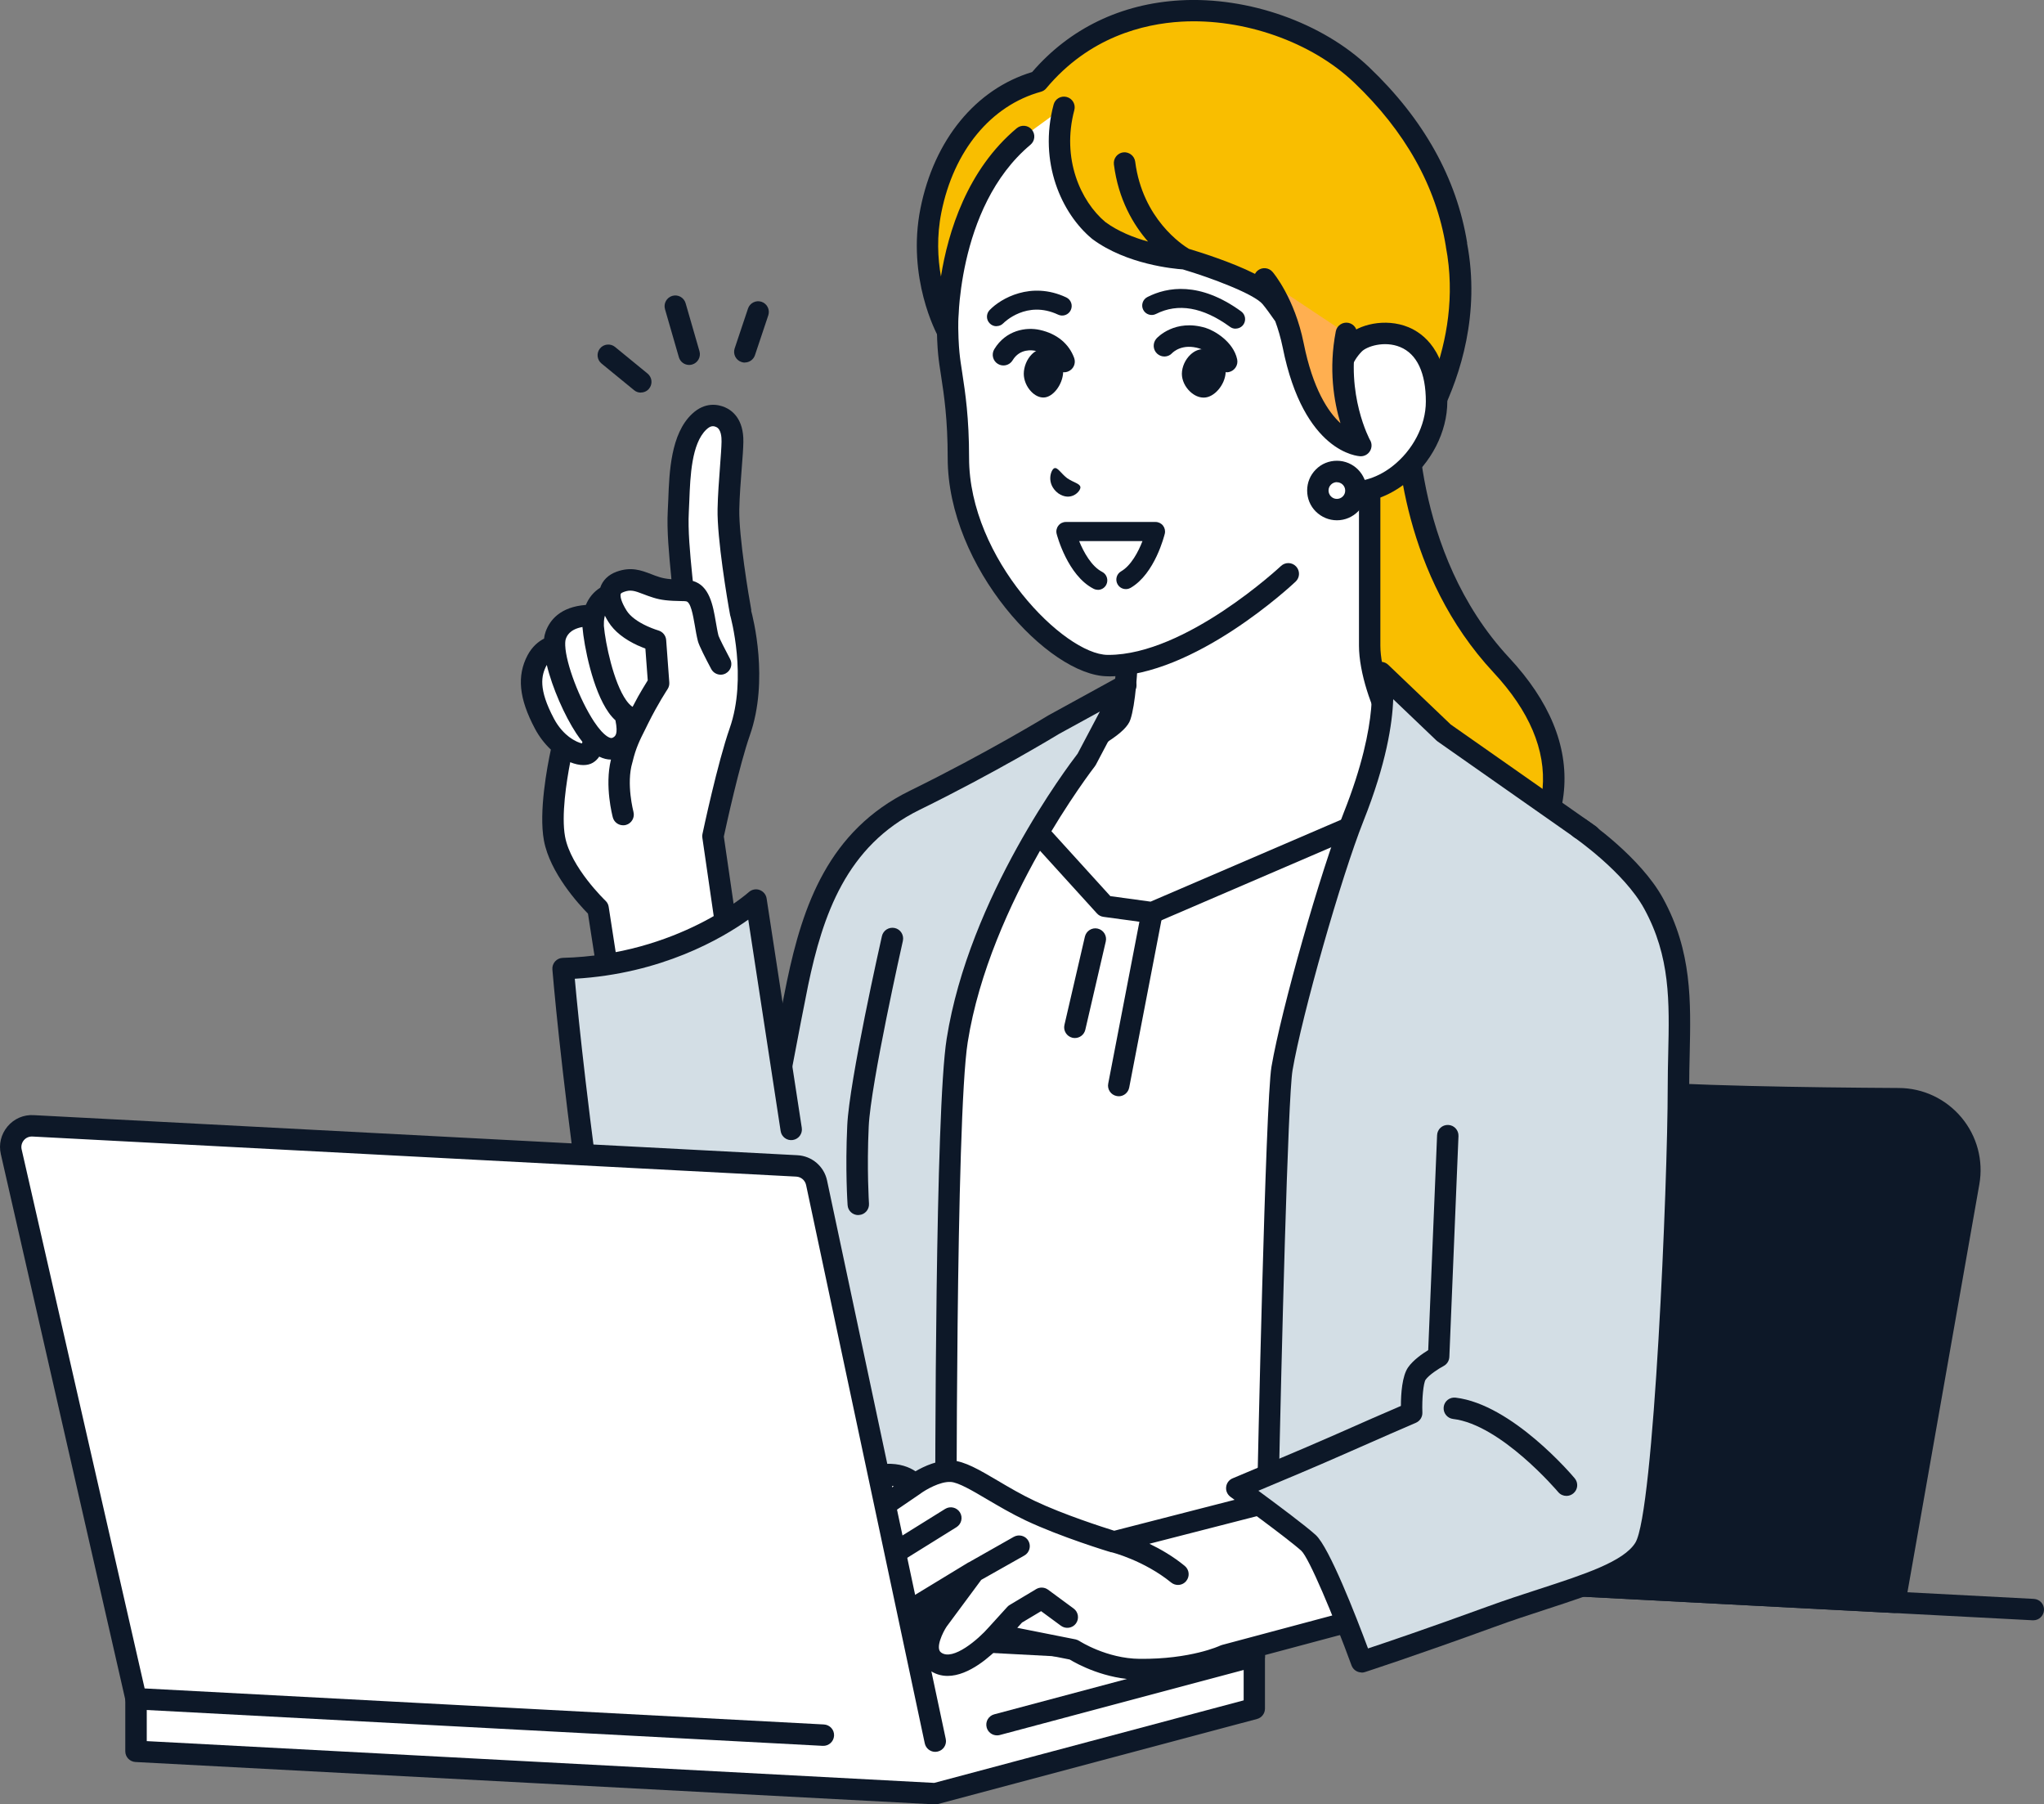
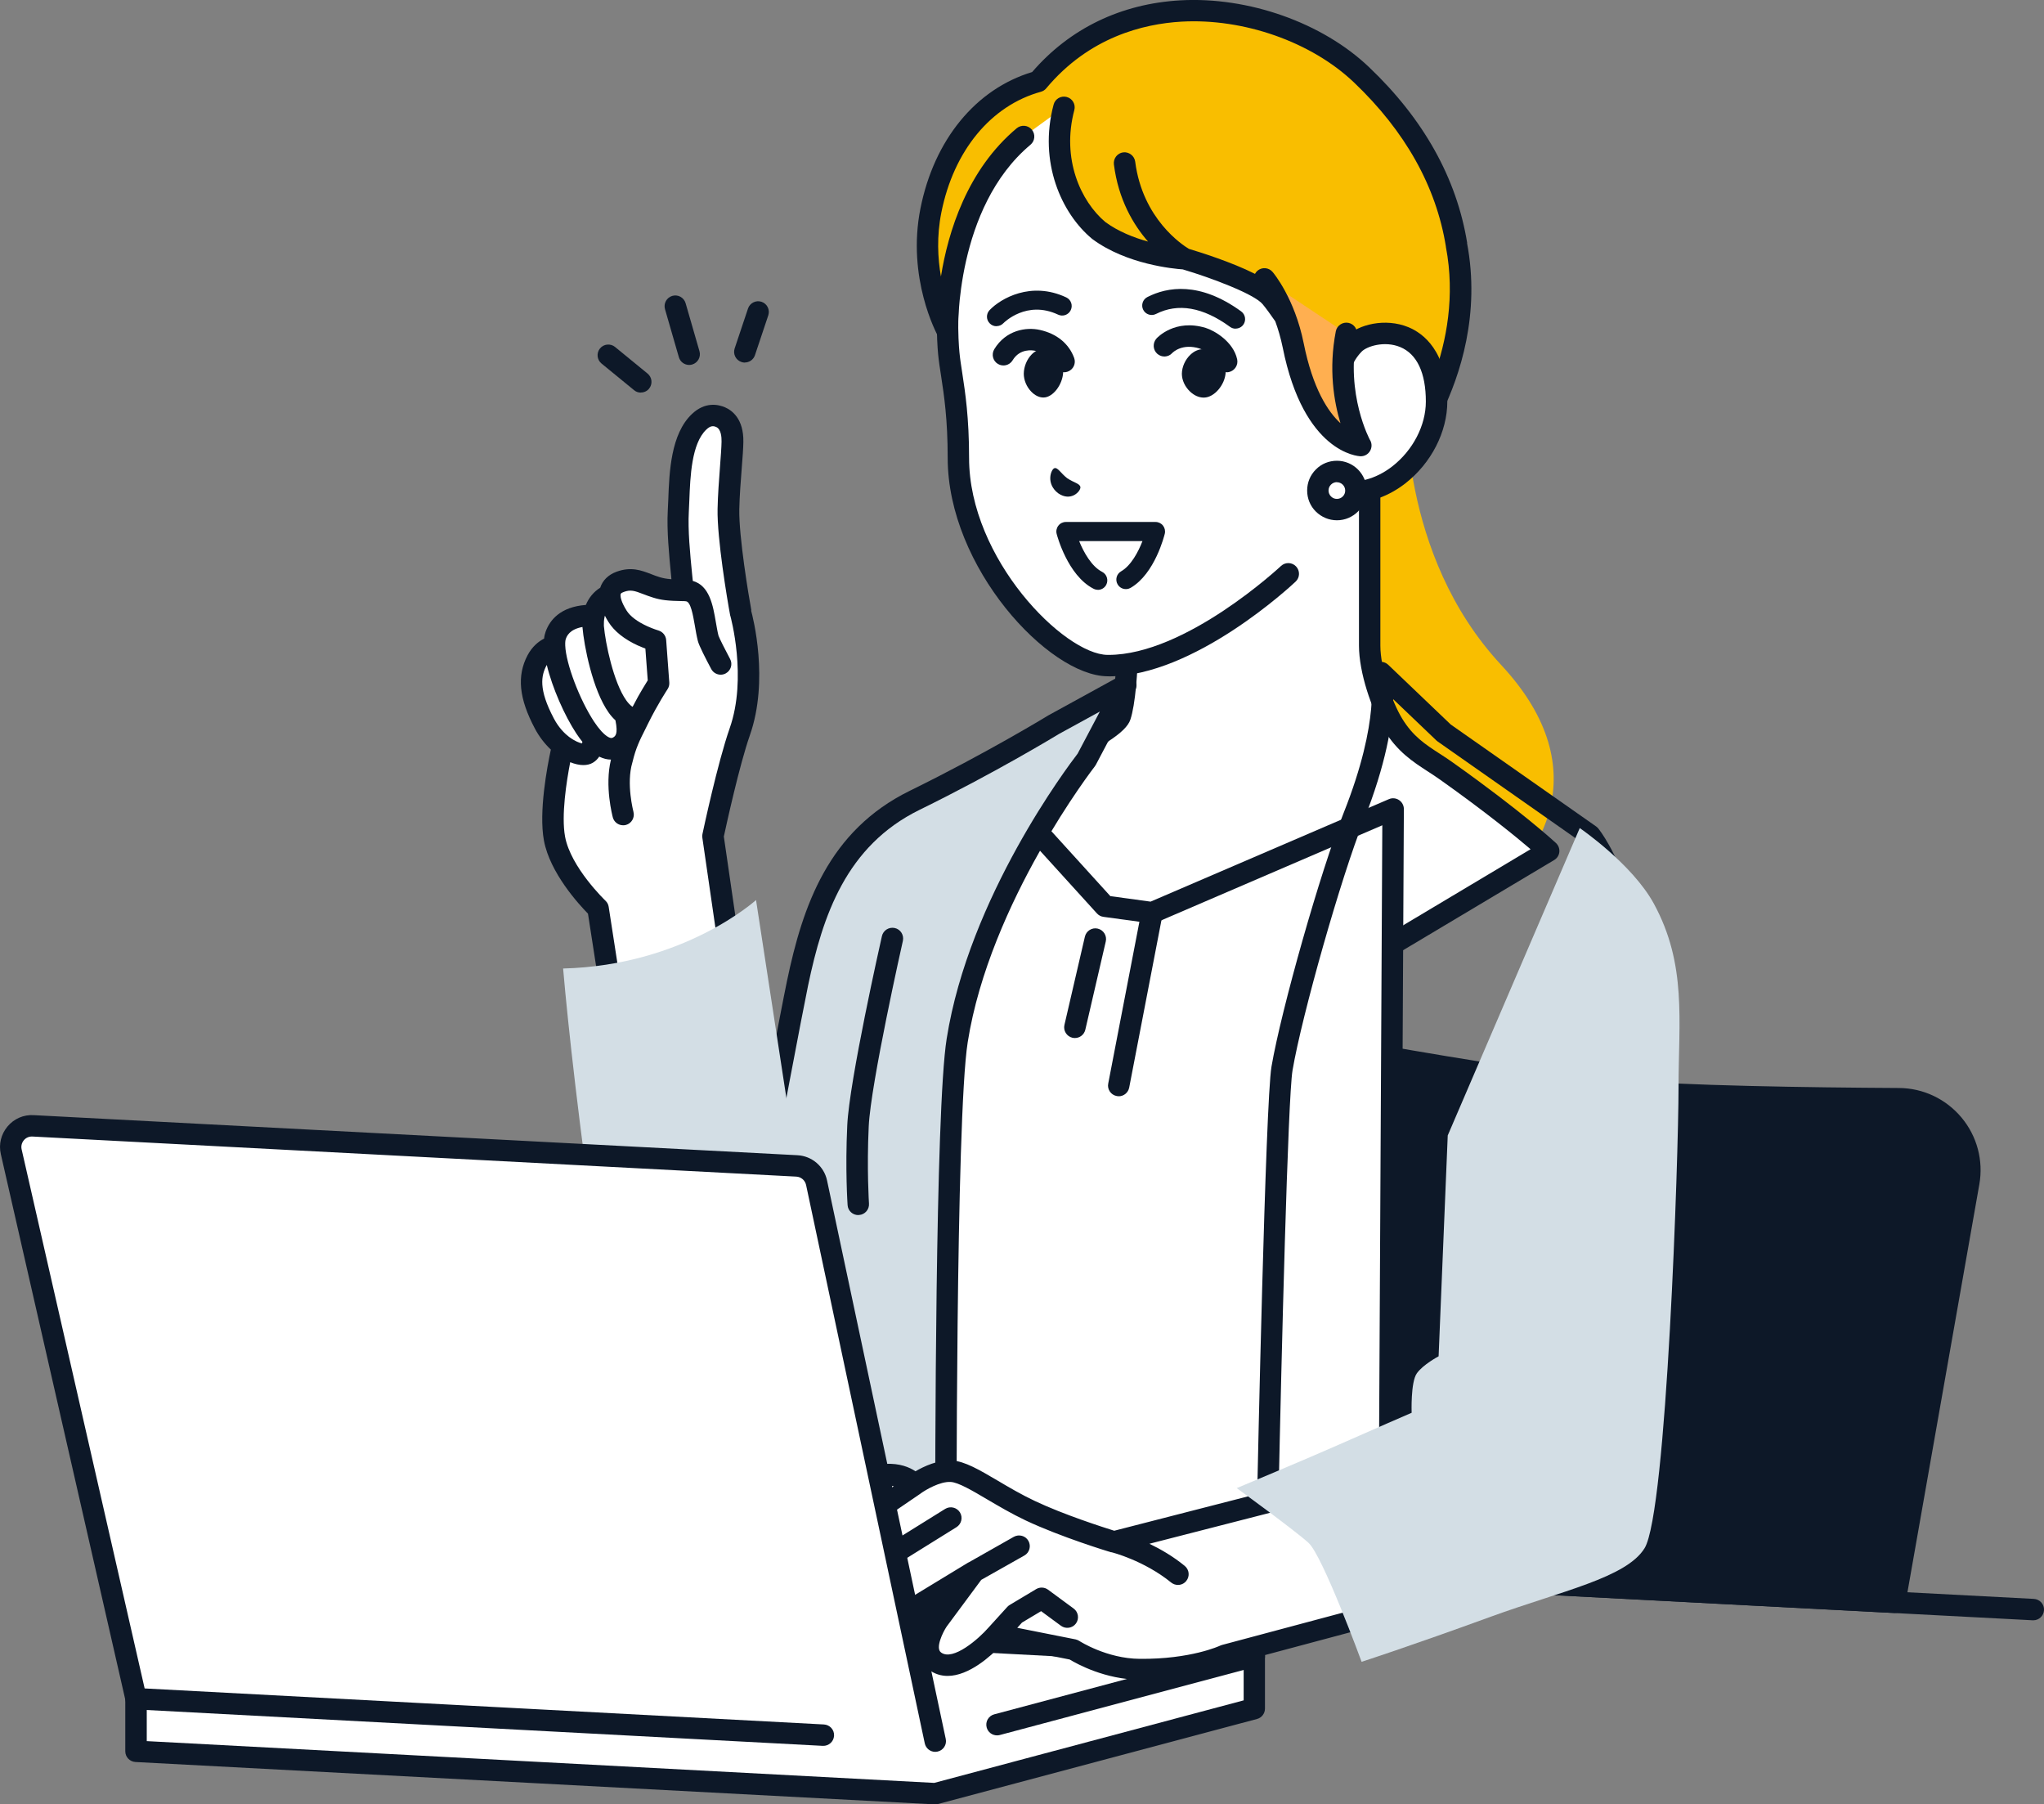
<svg xmlns="http://www.w3.org/2000/svg" id="_レイヤー_2" viewBox="0 0 241.78 213.39">
  <rect x="0" y="0" width="241.78" height="213.39" fill="#808080" stroke="none" />
  <defs>
    <style>.cls-1{fill:#d3dee5;}.cls-1,.cls-2,.cls-3,.cls-4,.cls-5{stroke-width:0px;}.cls-2{fill:#0d1828;}.cls-3{fill:#f9be00;}.cls-4{fill:#fff;}.cls-5{fill:#ffaf50;}</style>
  </defs>
  <g id="txt">
    <g id="woman">
      <path class="cls-4" d="M86.18,60.22c.05-2.81.45-6.31.48-7.97.03-1.49-.47-2.51-1.4-2.91-1.27-.54-2.15.18-2.54.55-2.44,2.3-2.29,7.37-2.47,10.56-.15,2.77.27,6.15.57,9.39-1.67-.03-2.35-.11-3.16-.36-1.67-.51-2.61-1.28-4.29-.67-.84.3-1.21.84-1.24,1.54h0c-.93.39-1.64,1.16-1.88,2.44-2.59-.04-3.98.9-4.51,2.34-.12.33-.17.76-.15,1.27-.67.18-1.5.62-2.06,1.68-1.08,2.04-.85,4.27.86,7.5.62,1.16,1.4,2.02,2.18,2.61,0,0,0,0,0,0h0s-1.7,7.07-.98,10.99c.76,4.1,5.15,8.27,5.15,8.27l2.72,17.58,13.5-8.14-2.61-17.98s1.76-8.34,3.17-12.35c2.27-6.45.1-14.07.1-14.07-.25-1.34-1.53-8.8-1.46-12.27Z" />
      <path class="cls-2" d="M88.88,72.2c-.32-1.7-1.49-8.76-1.43-11.96.03-1.55.17-3.33.29-4.9.1-1.24.18-2.32.19-3.07.05-2.73-1.34-3.74-2.17-4.1-.79-.34-2.35-.69-3.91.79-2.5,2.36-2.68,6.84-2.8,10.11-.02.46-.04.9-.06,1.3-.13,2.39.15,5.19.41,7.9,0,.08.02.15.02.23-.64-.05-1-.13-1.38-.24-.37-.11-.7-.24-1.03-.37-1.16-.44-2.35-.9-4.07-.28-.99.36-1.66,1.03-1.94,1.89-.76.48-1.34,1.17-1.7,2.04-3.03.23-4.26,1.8-4.75,3.14-.09.25-.16.53-.19.84-.68.35-1.41.95-1.95,1.96-1.29,2.44-1.03,5.12.86,8.68.5.95,1.15,1.79,1.89,2.49-.43,1.99-1.45,7.36-.82,10.75.71,3.83,4.14,7.56,5.21,8.65l2.66,17.17c.1.63.64,1.07,1.25,1.07.06,0,.13,0,.2-.02.69-.11,1.17-.75,1.06-1.45l-2.72-17.58c-.04-.28-.18-.53-.38-.72-.04-.04-4.11-3.94-4.78-7.58-.46-2.5.17-6.54.61-8.8.55.22,1.08.34,1.55.34.43,0,.81-.09,1.13-.28.32-.19.57-.45.75-.72.51.25.97.35,1.39.35-.77,3.13.18,6.68.22,6.84.15.56.66.93,1.22.93.11,0,.22-.01.33-.04.67-.18,1.07-.88.89-1.55,0-.03-.88-3.31-.13-5.83,0-.02.01-.04.02-.07.39-1.64.84-2.55,1.54-3.93l.25-.51s.02-.04.03-.06c.61-1.23,1.19-2.25,1.57-2.89,0-.02.02-.03.03-.05.43-.72.72-1.16.72-1.16.16-.24.23-.52.21-.8l-.37-5.02c-.04-.53-.41-.98-.92-1.13,0,0-.58-.17-1.31-.5-1.17-.53-2.04-1.19-2.45-1.85-.66-1.06-.72-1.61-.72-1.81,0,0,0-.01,0-.02,0-.12,0-.24.4-.38.79-.29,1.25-.14,2.29.26.35.13.75.29,1.19.42.93.29,1.72.38,3.5.41h0c.11,0,.23,0,.36.02.56.04.83,1.61,1.05,2.86.1.61.21,1.24.36,1.84.13.53.93,2.09,1.58,3.31.23.43.67.67,1.12.67.2,0,.41-.05.59-.15.62-.33.85-1.1.52-1.71-.58-1.08-1.26-2.44-1.37-2.75-.13-.51-.22-1.09-.32-1.64-.33-1.93-.74-4.29-2.72-4.84-.02-.23-.04-.45-.07-.68-.26-2.61-.52-5.32-.4-7.51.02-.42.04-.87.06-1.34.11-2.83.26-6.71,2.01-8.37.49-.46.81-.46,1.17-.3.57.25.64,1.18.63,1.72-.01.68-.09,1.72-.18,2.93-.12,1.6-.26,3.42-.29,5.04-.07,3.48,1.15,10.77,1.48,12.53,0,.04.02.08.03.11.02.07,2.03,7.32-.08,13.3-1.42,4.05-3.15,12.17-3.22,12.51-.03.15-.04.3-.01.44l2.61,17.98c.1.69.75,1.17,1.44,1.07.69-.1,1.17-.74,1.07-1.44l-2.58-17.76c.29-1.34,1.84-8.44,3.08-11.98,2.29-6.52.36-13.97.14-14.77ZM66.93,75.56c.11-.31.42-1.13,1.97-1.41,0,.01,0,.02,0,.04.18,2.13,1.18,7.4,3.11,10.1.24.34.51.64.79.9.34,1.69-.03,1.89-.32,2.05-.39.21-1.08-.48-1.36-.78-.27-.3-.56-.68-.86-1.13-1.72-2.63-3.31-6.83-3.4-8.98h0c-.02-.49.04-.71.07-.78ZM67.34,87.17s0,0,0,0c0,0,0,0,0,0-.5-.38-1.23-1.07-1.82-2.19-1.85-3.49-1.51-5.09-.86-6.31,0,0,.01-.02.02-.03.65,2.73,2.12,6.01,3.47,8.07.25.38.5.72.74,1.02-.01.07-.03.13-.04.19-.3-.06-.86-.27-1.5-.75ZM75.52,76.36c.3.14.58.25.82.34l.28,3.76c-.14.23-.34.55-.58.95,0,.02-.02.03-.03.05-.31.51-.73,1.25-1.18,2.13-.04-.02-.07-.05-.11-.07-.22-.17-.44-.41-.64-.69-1.51-2.12-2.47-6.77-2.65-8.82-.01-.36.01-.69.07-.98,0,0,0,0,0,0,0,0,0,0,0,0,.01-.08.03-.15.05-.22.12.24.26.49.42.74.69,1.11,1.88,2.06,3.55,2.82Z" />
      <path class="cls-2" d="M81.52,43.16c-.55,0-1.06-.36-1.22-.92l-1.64-5.68c-.19-.67.19-1.37.87-1.57.67-.19,1.37.19,1.57.87l1.64,5.68c.19.67-.19,1.37-.87,1.57-.12.03-.24.05-.35.05Z" />
      <path class="cls-2" d="M75.8,46.43c-.28,0-.57-.09-.8-.29l-3.85-3.15c-.54-.44-.62-1.24-.18-1.78.44-.54,1.24-.62,1.78-.18l3.85,3.15c.54.44.62,1.24.18,1.78-.25.31-.61.46-.98.46Z" />
      <path class="cls-2" d="M88.1,42.88c-.13,0-.27-.02-.4-.07-.66-.22-1.02-.94-.8-1.6l1.58-4.72c.22-.66.94-1.02,1.6-.8.66.22,1.02.94.8,1.6l-1.58,4.72c-.18.53-.67.86-1.2.86Z" />
      <path class="cls-3" d="M166.39,47.24h-7.95l1.47,60.63s12.08.99,17.31-2.95c3.99-3,12.34-13.41.35-26.28-12.21-13.11-11.19-31.4-11.19-31.4Z" />
-       <path class="cls-2" d="M163.27,109.26c-1.94,0-3.29-.11-3.46-.12-.7-.06-1.22-.67-1.16-1.37.06-.7.67-1.22,1.37-1.16.12,0,11.66.9,16.44-2.7,2.51-1.89,5.58-5.81,6.01-10.64.4-4.56-1.56-9.19-5.82-13.76-10.65-11.44-11.54-26.45-11.55-31h-6.65c-.7,0-1.27-.57-1.27-1.27s.57-1.27,1.27-1.27h7.95c.35,0,.68.14.92.4.24.25.36.59.34.94,0,.18-.83,17.92,10.85,30.47,4.77,5.12,6.96,10.41,6.49,15.71-.5,5.66-4.09,10.24-7.01,12.44-3.78,2.85-10.59,3.32-14.72,3.32Z" />
      <path class="cls-4" d="M164.78,85.63c-1.38-2.28-2.75-6.43-2.75-9.26v-26.71l-15.74,13.27-12.93,9.64v3.81c0,2.81-.31,6.76-.83,8.33-.52,1.56-7.27,4.8-9.85,6.04-9.23,4.46-13.02,7.18-13.02,7.18l2.83,14.05,45.47,3.73,25.25-15.07s-3.86-3.59-12.08-9.43c-2.32-1.65-4.51-2.55-6.34-5.57Z" />
      <path class="cls-2" d="M157.95,116.97c-.43,0-.85-.22-1.09-.62-.36-.6-.16-1.38.44-1.74l23.75-14.18c-1.74-1.48-5.26-4.36-10.67-8.2-.49-.35-.98-.67-1.46-.98-1.79-1.16-3.65-2.36-5.23-4.97-1.44-2.38-2.94-6.74-2.94-9.92v-23.98l-13.66,11.51s-.04.03-.06.05l-12.42,9.26v3.17c0,2.93-.31,6.99-.9,8.73-.5,1.51-3.21,3.26-10.34,6.7l-.17.08c-6.87,3.32-10.72,5.68-12.16,6.62l2.66,13.22c.14.69-.31,1.35-.99,1.49-.68.14-1.35-.31-1.49-.99l-2.83-14.05c-.1-.49.1-.99.5-1.28.16-.11,3.98-2.84,13.21-7.29l.17-.08c7.19-3.47,8.76-4.78,9.05-5.26.41-1.27.76-4.86.76-7.89v-3.81c0-.4.19-.78.51-1.02l12.9-9.61,15.71-13.24c.38-.32.9-.39,1.35-.18.45.21.73.66.73,1.15v26.71c0,2.61,1.33,6.56,2.57,8.6,1.28,2.11,2.74,3.06,4.44,4.16.5.32,1.02.66,1.55,1.04,8.2,5.82,12.05,9.38,12.21,9.53.29.27.44.66.4,1.06-.04.4-.27.75-.61.95l-25.25,15.07c-.2.12-.43.18-.65.18Z" />
      <path class="cls-2" d="M224.14,189.49l8.75-49.64c.91-5.16-3.04-9.89-8.27-9.91-10.07-.05-25.26-.25-33.5-.97-8.41-.74-22.49-3.14-31.45-4.76-4.6-.83-9.01,2.24-9.82,6.85l-9.53,54.05,83.82,4.39Z" />
      <path class="cls-2" d="M224.14,190.76s-.04,0-.07,0l-83.82-4.39c-.36-.02-.7-.19-.93-.48-.23-.28-.32-.65-.26-1.01l9.53-54.05c.45-2.56,1.88-4.79,4.01-6.28,2.13-1.49,4.72-2.05,7.28-1.59,8.03,1.45,22.77,3.99,31.34,4.74,8.02.7,22.59.91,33.39.97,2.87.01,5.57,1.29,7.41,3.49,1.84,2.2,2.61,5.09,2.11,7.91l-8.75,49.64c-.11.61-.64,1.05-1.25,1.05ZM141.82,183.91l81.27,4.26,8.56-48.54c.37-2.09-.2-4.22-1.56-5.85-1.36-1.63-3.35-2.57-5.47-2.58-10.85-.05-25.49-.27-33.6-.98-8.23-.72-21.71-2.99-31.57-4.77-1.89-.34-3.8.08-5.38,1.18-1.58,1.1-2.63,2.75-2.97,4.64l-9.28,52.64Z" />
      <polygon class="cls-4" points="118.81 94.08 130.7 107.17 136.27 107.93 164.78 95.67 164.31 186.36 105.99 183.31 107.87 167.25 107.87 113.99 118.81 94.08" />
      <path class="cls-2" d="M164.31,187.63s-.04,0-.07,0l-58.32-3.05c-.35-.02-.68-.18-.9-.45-.23-.27-.33-.62-.29-.97l1.88-15.98v-53.19c0-.21.05-.42.16-.61l10.94-19.91c.2-.36.56-.6.96-.65.41-.05.81.1,1.09.41l11.58,12.75,4.76.65,28.19-12.12c.39-.17.84-.13,1.2.11.36.24.57.64.57,1.06l-.47,90.69c0,.35-.15.68-.4.91-.24.22-.55.35-.87.35ZM107.4,182.12l55.65,2.91.46-87.43-26.74,11.5c-.21.09-.44.12-.67.09l-5.57-.76c-.3-.04-.57-.18-.77-.4l-10.7-11.78-9.93,18.07v52.94s0,.1,0,.15l-1.73,14.71ZM107.87,167.25h0,0Z" />
      <path class="cls-2" d="M127.15,122.76c-.09,0-.19-.01-.29-.03-.68-.16-1.11-.84-.95-1.52l2.42-10.44c.16-.68.84-1.11,1.52-.95.68.16,1.11.84.95,1.52l-2.42,10.44c-.14.59-.66.98-1.23.98Z" />
      <path class="cls-2" d="M132.33,129.64c-.08,0-.16,0-.24-.02-.69-.13-1.14-.8-1-1.48l3.94-20.44c.13-.69.8-1.14,1.48-1,.69.13,1.14.8,1,1.48l-3.94,20.44c-.12.61-.65,1.03-1.24,1.03Z" />
-       <path class="cls-1" d="M150.78,185.66l38.68,1.95s-.03-7.02-1.65-16.15c-.79-4.44.79-26.09,4.29-44.74,3.5-18.65-4.05-27.96-4.05-27.96l-17.27-12.1-7.46-7.13s1.45,5.29-3.22,17.06c-2.66,6.7-7.3,22.93-8.47,29.77-.71,4.17-1.67,50.38-1.67,50.38l.81,8.92Z" />
      <path class="cls-2" d="M189.46,188.88s-.04,0-.06,0l-38.68-1.95c-.63-.03-1.14-.52-1.2-1.15l-.81-8.92s0-.09,0-.14c.04-1.89.97-46.36,1.69-50.57,1.17-6.83,5.8-23.11,8.54-30.02,4.41-11.1,3.19-16.22,3.17-16.27-.14-.55.1-1.13.59-1.41.49-.29,1.1-.22,1.51.17l7.39,7.06,17.19,12.05c.1.07.18.15.26.24.32.4,7.88,9.99,4.31,28.99-3.45,18.34-5.06,39.92-4.29,44.28,1.62,9.13,1.66,16.07,1.67,16.36,0,.35-.14.68-.39.92-.24.23-.55.35-.87.35ZM151.95,184.45l36.22,1.82c-.09-2.44-.42-7.98-1.59-14.59-.8-4.53.68-25.97,4.29-45.19,3.13-16.63-2.86-25.65-3.7-26.8l-17.1-11.99c-.05-.04-.1-.08-.15-.12l-5.12-4.89c-.1,2.89-.82,7.62-3.51,14.38-2.65,6.66-7.28,22.94-8.4,29.51-.55,3.22-1.32,34.15-1.65,50.13l.71,7.75Z" />
      <path class="cls-1" d="M133.17,81.01l-8.53,4.68s-7.17,4.4-16.46,8.96c-9.19,4.51-12.07,13.09-13.85,21.63-1.58,7.59-12.37,65.78-12.37,65.78l29.92,1.56s-.12-51.34,1.34-60.58c2.71-17.12,15.31-33.22,15.31-33.22l4.65-8.81Z" />
      <path class="cls-2" d="M111.88,184.88s-.04,0-.07,0l-29.92-1.56c-.36-.02-.7-.19-.93-.48-.23-.29-.32-.66-.25-1.02.11-.58,10.81-58.29,12.38-65.8,1.86-8.89,4.9-17.78,14.53-22.5,9.13-4.48,16.29-8.86,16.36-8.9.02-.01.04-.02.05-.03l8.53-4.68c.49-.27,1.1-.18,1.5.21.4.39.49,1,.23,1.49l-4.65,8.81c-.04.07-.08.13-.12.19-.12.16-12.43,16.05-15.05,32.64-1.43,9.03-1.32,59.87-1.32,60.38,0,.35-.14.68-.39.92-.24.22-.55.35-.87.35ZM83.48,180.86l27.14,1.42c0-8.32,0-50.94,1.36-59.44,2.65-16.76,14.36-32.24,15.49-33.71l2.63-4.98-4.8,2.63c-.5.3-7.59,4.61-16.54,9-8.66,4.25-11.44,12.48-13.17,20.75-1.42,6.82-10.44,55.35-12.1,64.33Z" />
      <path class="cls-2" d="M216.49,186.25c-.07,0-.15,0-.22-.02-.69-.12-1.15-.78-1.03-1.47l7.96-45.14c.12-.69.78-1.15,1.47-1.03.69.12,1.15.78,1.03,1.47l-7.96,45.14c-.11.61-.64,1.05-1.25,1.05Z" />
      <path class="cls-4" d="M16.1,200.9v6.21l94.54,5.01,37.74-10.06v-6.21l-94.54-5.01-37.74,10.06Z" />
      <path class="cls-2" d="M110.63,213.39s-.04,0-.07,0l-94.54-5.01c-.67-.04-1.2-.59-1.2-1.27v-6.21c0-.57.39-1.08.94-1.22l37.74-10.06c.13-.03.26-.05.39-.04l94.54,5.01c.67.04,1.2.59,1.2,1.27v6.21c0,.57-.39,1.08-.94,1.22l-37.74,10.06c-.11.03-.22.04-.33.04ZM17.36,205.91l93.14,4.94,36.61-9.76v-4.03l-93.14-4.93-36.61,9.76v4.03Z" />
      <path class="cls-2" d="M117.93,205.23c-.56,0-1.07-.37-1.22-.94-.18-.68.22-1.37.9-1.55l30.44-8.12c.68-.18,1.37.22,1.55.9.18.68-.22,1.37-.9,1.55l-30.44,8.12c-.11.03-.22.04-.33.04Z" />
      <path class="cls-2" d="M240.52,191.62s-.04,0-.07,0l-198.51-10.4c-.7-.04-1.24-.63-1.2-1.33.04-.7.64-1.24,1.33-1.2l198.51,10.4c.7.04,1.24.63,1.2,1.33-.04.68-.6,1.2-1.26,1.2Z" />
      <path class="cls-4" d="M131.75,182.41s-5.79-1.75-9.9-3.69c-4.11-1.95-7.33-4.55-9.35-4.67-2.02-.11-4.35,1.59-4.35,1.59,0,0-.97-1.31-3.35-1.19-2.39.12-6.35,2.3-11.3,4.22-4.67,1.81-6.65,1.88-6.54,3.88.22,4.23,9.94.77,9.94.77,0,0-.99.91-2.52,2.76-1.78,2.15-2.49,3.66-2.09,4.78.89,2.46,3.54,1.94,3.54,1.94,0,0-.88,2.04.65,3.19,1.52,1.14,3.84.94,6.14-1.09,2.3-2.03,3.91-3.71,3.91-3.71l4.4.5s-2.32,3.42-.36,4.83c2.81,2.08,7.32-3.17,7.32-3.17l9.1,1.8s3.46,2.29,7.81,2.32c6.46.06,10.07-1.69,10.07-1.69l18.33-4.9-10.31-13.89-21.14,5.42Z" />
      <path class="cls-2" d="M164.42,190.54c-.18-.68-.88-1.08-1.55-.9l-18.33,4.9c-.07.02-.15.05-.22.08-.03.02-3.47,1.62-9.51,1.56-3.9-.03-7.1-2.09-7.13-2.11-.14-.09-.29-.15-.45-.19l-6.9-1.37.56-.62,2.26-1.35,2.35,1.73c.56.41,1.36.29,1.77-.27.41-.56.29-1.36-.27-1.77l-3.03-2.23c-.41-.3-.96-.33-1.4-.07l-3.14,1.88c-.11.06-.2.14-.29.24l-2.19,2.41s0,0,0,0c0,0,0,0-.01.01-1.18,1.36-4.22,4-5.62,2.96-.72-.51.22-2.42.66-3.07l4.09-5.52,5.1-2.88c.61-.34.82-1.12.48-1.73-.34-.61-1.12-.82-1.73-.48l-5.33,3.02s-.01,0-.02.01c0,0-.01,0-.02,0l-8.67,5.27s0,0,0,0c-.06.04-.12.08-.18.13-.01.01-.02.02-.03.03-.01.01-.02.02-.04.03-.02.02-1.61,1.67-3.83,3.64-1.67,1.48-3.41,1.87-4.54,1.03-.52-.39-.41-1.12-.31-1.47l7.99-7.73,8.2-5.1c.59-.37.78-1.15.41-1.75-.37-.59-1.15-.78-1.75-.41l-8.31,5.17c-.08.05-.15.1-.21.17l-7.99,7.73c-.52.01-1.41-.13-1.79-1.16-.12-.33-.04-1.23,1.87-3.53,1.24-1.5,2.12-2.36,2.35-2.58l11.18-7.62s0,0,0,0c0,0,.02-.01.02-.02.55-.4,2.26-1.42,3.53-1.35.91.05,2.56,1.02,4.3,2.05,1.35.79,2.88,1.7,4.57,2.5,4.15,1.96,9.84,3.69,10.08,3.76.01,0,.03,0,.04,0,0,0,.01,0,.02,0,.04,0,3.86.97,7.08,3.59.24.19.52.28.8.28.37,0,.73-.16.98-.47.44-.54.36-1.34-.18-1.78-1.39-1.14-2.87-1.99-4.18-2.62l17.26-4.43c.68-.17,1.09-.86.91-1.54-.17-.68-.86-1.09-1.54-.91l-20.79,5.34c-1.28-.4-5.97-1.9-9.39-3.52-1.59-.75-3.07-1.62-4.37-2.39-2.19-1.29-3.92-2.31-5.44-2.4-1.64-.09-3.32.7-4.31,1.28-.71-.48-1.86-.96-3.53-.88-1.82.09-4.16,1.1-7.11,2.39-1.38.6-2.94,1.28-4.58,1.92-1.07.41-1.98.73-2.79,1.01-2.72.95-4.69,1.63-4.56,4.11.06,1.08.54,1.96,1.41,2.54,1.46.98,3.86.87,5.99.49-1.42,1.77-2.67,3.79-2,5.64.64,1.78,2,2.51,3.22,2.74-.01,1.01.31,2.15,1.4,2.97,2.15,1.61,5.11,1.16,7.74-1.16,1.63-1.44,2.9-2.69,3.54-3.33l1.96.22c-.63,1.64-.79,3.61.86,4.79.72.53,1.48.75,2.25.75,2.56,0,5.16-2.4,6.27-3.56l8.17,1.62c.88.53,4.2,2.36,8.27,2.39.1,0,.21,0,.31,0,5.92,0,9.5-1.45,10.2-1.76l18.22-4.87c.68-.18,1.08-.88.9-1.55ZM88.5,183.04c-.16-.11-.27-.24-.28-.56-.03-.49.2-.66,2.86-1.59.83-.29,1.76-.61,2.87-1.04,1.69-.65,3.28-1.34,4.68-1.95,2.61-1.14,4.87-2.12,6.23-2.18.33-.02.62,0,.87.04l-9.41,6.42c-2.48.86-6.57,1.7-7.82.87Z" />
      <path class="cls-1" d="M186.87,97.92l-15.62,36.36-1.08,26.12s-1.84.97-2.58,2.02c-.74,1.05-.61,4.66-.61,4.66,0,0-4.92,2.13-8.68,3.8-3.49,1.55-12.01,5.11-12.01,5.11,0,0,6.8,4.94,8.49,6.47,1.69,1.53,6.28,14.07,6.28,14.07,0,0,5.62-1.81,15.3-5.34,8.38-3.05,16-4.59,18.17-8.09,2.63-4.24,4.02-46.59,4.02-54.47s1.01-14.56-2.93-21.78c-2.57-4.69-8.74-8.91-8.74-8.91Z" />
-       <path class="cls-2" d="M161.06,197.79c-.52,0-1-.32-1.19-.83-2.15-5.88-5.04-12.74-5.94-13.56-1.62-1.47-8.32-6.33-8.38-6.38-.37-.27-.57-.72-.51-1.17.05-.46.35-.85.77-1.02.08-.04,8.55-3.57,11.99-5.1,2.83-1.26,6.37-2.8,7.91-3.46,0-1.42.14-3.54.85-4.56.6-.86,1.68-1.61,2.38-2.04l1.05-25.42c.03-.7.61-1.24,1.32-1.21.7.03,1.24.62,1.21,1.32l-1.08,26.12c-.02.45-.28.86-.68,1.07-.61.32-1.72,1.05-2.13,1.62-.26.4-.44,2.25-.38,3.88.02.52-.28,1-.76,1.21-.05.02-4.96,2.14-8.67,3.79-2.4,1.07-7.21,3.1-9.97,4.25,2.16,1.59,5.61,4.16,6.78,5.23,1.6,1.45,4.76,9.58,6.19,13.42,2.11-.7,7.05-2.37,14.1-4.94,2.14-.78,4.19-1.45,6.17-2.09,5.35-1.74,9.97-3.25,11.35-5.47,2.2-3.55,3.83-42.65,3.83-53.81,0-1.38.03-2.72.06-4.02.14-6.16.26-11.48-2.84-17.15-2.39-4.37-8.28-8.44-8.34-8.48-.58-.4-.73-1.18-.33-1.76.39-.58,1.18-.73,1.76-.33.26.18,6.46,4.45,9.14,9.35,3.43,6.27,3.29,12.17,3.15,18.42-.03,1.29-.06,2.62-.06,3.97,0,3.75-1.13,50.16-4.21,55.14-1.86,3.01-6.65,4.57-12.72,6.55-1.96.64-3.99,1.3-6.09,2.07-9.59,3.49-15.29,5.33-15.35,5.35-.13.04-.26.06-.39.06Z" />
-       <path class="cls-2" d="M185.29,176.91c-.36,0-.72-.15-.97-.45-.07-.08-6.76-7.98-12.44-8.65-.69-.08-1.19-.71-1.11-1.41.08-.7.71-1.19,1.41-1.11,6.68.79,13.79,9.18,14.09,9.54.45.54.38,1.33-.16,1.78-.24.2-.53.3-.81.3Z" />
      <path class="cls-4" d="M141.16,3.93c-6.48-.08-14.45,2.55-19.15,7.49-9.92,10.42-10.33,24.65-9.79,30.35.27,2.76,1.14,5.83,1.14,12.38,0,12.82,11.87,24.5,17.64,24.56,9.78.1,21.39-10.86,21.39-10.86l9.65-14.55v-8.46s0-5.4-.05-11.12c-.07-8.5-2.66-29.55-20.82-29.78Z" />
      <path class="cls-2" d="M131.13,79.98s-.1,0-.14,0c-6.94-.07-18.89-12.86-18.89-25.82,0-4.59-.43-7.42-.78-9.69-.14-.9-.27-1.75-.35-2.57-.3-3.15-1.21-19.43,10.13-31.34,5.21-5.47,13.63-7.88,19.79-7.88.1,0,.2,0,.3,0,8.26.11,14.6,4.44,18.33,12.53,3.3,7.16,3.72,15.33,3.74,18.51.05,5.66.05,11.08.05,11.13v8.46c0,.7-.57,1.27-1.27,1.27s-1.27-.57-1.27-1.27v-8.46c0-.05,0-5.46-.05-11.11-.03-3.02-.42-10.76-3.51-17.47-3.33-7.24-8.74-10.96-16.06-11.06-.09,0-.18,0-.28,0-5.61,0-13.26,2.18-17.94,7.1-10.58,11.11-9.72,26.4-9.44,29.35.07.75.19,1.53.33,2.43.36,2.36.81,5.29.81,10.07,0,11.94,11.26,23.24,16.38,23.29.04,0,.08,0,.12,0,9.13,0,20.28-10.41,20.39-10.51.51-.48,1.31-.46,1.79.05.48.51.46,1.31-.05,1.79-.49.46-11.99,11.21-22.13,11.21Z" />
      <path class="cls-3" d="M161.06,8.84c-8.84-8.42-27.57-11.97-38.25.8-6.34,1.75-11.14,7.5-12.69,15.25-1.57,7.89,1.95,14.27,1.95,14.27,0,0-.49-15.06,9.01-23.01l4.76-3.46c-1.6,6.03.61,11.64,4.11,14.56,4.12,3.06,10.16,3.35,10.16,3.35,0,0,8.48,2.49,10.19,4.56,1.71,2.06,5.17,7.62,5.17,7.62h3.29s8.19,9.72,8.19,9.72c0,0,7.86-10.43,5.35-23.53-1.08-6.68-4.47-13.67-11.25-20.12Z" />
      <path class="cls-4" d="M160.19,40.67c-1.5,1.51-1.85,3.36-1.85,3.36l-.2,13.96c5.64,1.46,11.79-4.37,11.79-10.5,0-9.64-7.84-8.74-9.74-6.81Z" />
      <path class="cls-2" d="M159.91,59.47c-.71,0-1.41-.09-2.09-.26-.68-.18-1.09-.87-.91-1.54.17-.68.86-1.08,1.54-.91,1.98.51,4.25-.07,6.22-1.59,2.46-1.91,3.99-4.85,3.99-7.68,0-3.4-1.05-5.63-3.04-6.45-1.88-.77-3.95-.07-4.54.53-1.19,1.21-1.51,2.7-1.51,2.71-.13.69-.8,1.13-1.49,1-.69-.13-1.14-.8-1-1.49.02-.09.45-2.24,2.2-4.01,1.38-1.4,4.57-2.21,7.31-1.09,1.72.71,4.61,2.79,4.61,8.79,0,3.6-1.91,7.31-4.97,9.69-1.95,1.51-4.17,2.31-6.32,2.31Z" />
      <path class="cls-5" d="M159.25,39.43l-9.69-6.44s2.38,2.8,3.4,7.86c2.34,11.65,8,11.84,8,11.84,0,0-3.19-5.7-1.71-13.26Z" />
      <path class="cls-2" d="M162.07,52.07c-.03-.05-2.94-5.42-1.57-12.4.13-.69-.31-1.35-1-1.49-.69-.13-1.35.31-1.49,1-.87,4.48-.22,8.33.55,10.87-1.48-1.36-3.27-4.08-4.35-9.46-1.07-5.32-3.57-8.31-3.68-8.43-.45-.53-1.25-.6-1.79-.14-.12.11-.22.23-.29.37-2.81-1.42-6.6-2.59-7.82-2.96-.74-.44-5.48-3.53-6.35-10.31-.09-.69-.73-1.18-1.42-1.1-.69.09-1.18.72-1.1,1.42.53,4.17,2.31,7.15,4.04,9.13-1.66-.46-3.51-1.18-5.05-2.31-2.93-2.46-5.2-7.5-3.67-13.24.18-.68-.22-1.37-.9-1.55-.68-.18-1.37.22-1.55.9-1.82,6.84.96,12.89,4.53,15.86.02.01.04.03.05.04,4.05,3.01,9.66,3.52,10.7,3.59,3.37,1,8.44,2.91,9.44,4.11.42.5.94,1.23,1.5,2.03.33.9.64,1.93.88,3.1,2.5,12.49,8.93,12.85,9.2,12.86.01,0,.03,0,.04,0,.44,0,.85-.23,1.08-.61.24-.39.25-.88.03-1.28Z" />
      <path class="cls-2" d="M173.55,28.74c-1.24-7.66-5.15-14.66-11.62-20.81C156.42,2.68,147.67-.41,139.62.04c-7.03.4-13.09,3.33-17.53,8.48-6.67,2.01-11.59,8.01-13.21,16.12-1.65,8.25,1.93,14.85,2.08,15.13.28.51.88.76,1.44.61.56-.15.95-.68.93-1.26,0-.14-.34-14.55,8.56-22,.54-.45.61-1.25.16-1.79-.45-.54-1.25-.61-1.79-.16-5.86,4.91-8.11,12.25-8.96,17.53-.38-2.16-.51-4.77.05-7.57,1.46-7.31,5.86-12.65,11.78-14.28.25-.07.47-.21.63-.41,5.06-6.05,11.49-7.62,15.98-7.88,7.38-.42,15.39,2.4,20.42,7.19,6.06,5.77,9.72,12.3,10.87,19.4,0,.01,0,.02,0,.04,1.12,5.86.05,11.21-1.4,15.22.62,1.35.84,2.85.92,4.41,2.14-4.4,4.58-11.68,2.98-20.09Z" />
      <path class="cls-4" d="M155.88,58.01c0,1.24,1.01,2.25,2.25,2.25,1.24,0,2.25-1.01,2.25-2.25,0-1.24-1.01-2.25-2.25-2.25-1.24,0-2.25,1.01-2.25,2.25Z" />
      <path class="cls-2" d="M158.14,61.53c-.94,0-1.82-.37-2.49-1.03-.67-.66-1.03-1.55-1.03-2.49h0c0-.94.36-1.82,1.03-2.49.66-.67,1.55-1.03,2.49-1.03h0c1.94,0,3.52,1.58,3.52,3.52,0,1.94-1.58,3.52-3.52,3.52h0ZM158.14,57.02h0c-.26,0-.51.1-.7.29-.19.19-.29.43-.29.7h0c0,.26.1.51.29.7.19.19.43.29.7.29h0c.54,0,.99-.44.98-.99,0-.54-.44-.98-.99-.98Z" />
      <path class="cls-2" d="M127.8,57.62c-.04-.44-.8-.54-1.57-1.07-.74-.57-1.12-1.31-1.51-1.18-.4.14-1.04,1.81.44,2.96,1.53,1.06,2.68-.25,2.64-.71Z" />
      <path class="cls-2" d="M146.15,38.87c-.23,0-.46-.07-.66-.22-3.2-2.33-6.14-2.84-8.75-1.52-.55.28-1.23.06-1.51-.49-.28-.55-.06-1.23.49-1.51,2.35-1.2,6.19-1.87,11.1,1.7.5.37.61,1.07.25,1.57-.22.3-.56.46-.91.46Z" />
      <path class="cls-2" d="M117.87,38.58c-.28,0-.56-.1-.78-.32-.45-.43-.46-1.14-.03-1.59,1.31-1.37,4.9-3.45,9.06-1.5.56.26.81.93.54,1.5-.26.56-.93.81-1.5.54-3.71-1.74-6.37.91-6.48,1.02-.22.23-.51.34-.81.34Z" />
      <path class="cls-2" d="M129.86,69.75c-.17,0-.35-.04-.52-.13-3.05-1.57-4.3-6.28-4.35-6.48-.09-.34-.01-.7.2-.97.21-.28.54-.44.89-.44h10.61s0,0,0,0c.34,0,.67.16.88.43.21.27.29.62.21.96-.05.19-1.16,4.73-4.04,6.4-.54.31-1.23.13-1.54-.41-.31-.54-.13-1.23.41-1.54,1.18-.68,2.04-2.31,2.53-3.58h-7.49c.54,1.33,1.47,3,2.72,3.64.55.28.77.96.49,1.52-.2.39-.59.61-1,.61Z" />
      <path class="cls-2" d="M145.1,44.02c-.58,0-1.11-.41-1.24-1-.17-.8-1.38-1.63-1.98-1.81-2.02-.62-3.1.42-3.22.54-.47.52-1.26.55-1.78.08-.52-.47-.55-1.28-.08-1.8.09-.1,2.18-2.36,5.82-1.25,1.02.31,3.27,1.62,3.72,3.71.15.68-.29,1.36-.97,1.51-.09.02-.18.03-.27.03Z" />
      <path class="cls-2" d="M125.86,44.02c-.52,0-1-.32-1.19-.83-.32-.87-1.06-1.44-2.21-1.7-.3-.07-1.81-.32-2.68,1.12-.36.6-1.14.79-1.74.43-.6-.36-.79-1.14-.43-1.74,1.37-2.26,3.77-2.65,5.4-2.28,1.99.44,3.43,1.62,4.05,3.31.24.66-.1,1.38-.76,1.62-.14.05-.29.08-.43.08Z" />
      <path class="cls-2" d="M144.16,42.19c-.54-.55-1.22-.88-1.86-.89-.5-.01-1.02.21-1.47.63-.63.58-1.02,1.45-1.03,2.27,0,.75.36,1.54.98,2.12.48.45,1.04.7,1.59.7.02,0,.04,0,.06,0,1.2-.02,2.46-1.49,2.55-2.96.04-.62-.26-1.31-.8-1.87Z" />
      <path class="cls-2" d="M125.04,42.18c-.49-.55-1.1-.87-1.68-.89-.45-.01-.92.21-1.33.63-.57.58-.92,1.45-.93,2.27,0,.75.32,1.54.88,2.12.43.45.94.7,1.43.7.02,0,.03,0,.05,0,1.08-.02,2.22-1.49,2.3-2.96.04-.62-.23-1.31-.72-1.87Z" />
      <path class="cls-2" d="M101.52,143.7c-.66,0-1.22-.51-1.26-1.18-.01-.17-.29-4.18-.04-9.44.25-5.29,3.94-21.67,4.1-22.37.15-.68.83-1.11,1.52-.96.68.15,1.11.83.96,1.52-.04.17-3.8,16.86-4.04,21.93-.24,5.1.03,9.1.03,9.14.05.7-.48,1.3-1.17,1.35-.03,0-.06,0-.09,0Z" />
      <path class="cls-1" d="M66.61,114.54c.6,6.96,1.89,18.54,4.12,34.19,1.95,15.66,13.31,17.82,13.31,17.82l9.55-32.98-4.16-27.13s-8.52,7.74-22.83,8.1Z" />
-       <path class="cls-2" d="M84.04,167.82c-.08,0-.16,0-.24-.02-.13-.02-3.19-.63-6.49-3.3-3-2.42-6.79-7.1-7.85-15.61-2.6-18.26-3.7-29.29-4.12-34.24-.03-.35.09-.69.32-.95.23-.26.56-.41.91-.42,13.62-.35,21.93-7.7,22.01-7.78.35-.31.84-.41,1.27-.25.44.16.76.54.83,1l4.16,27.13c.11.69-.37,1.34-1.06,1.44-.69.11-1.34-.37-1.44-1.06l-3.83-25c-3.13,2.23-10.27,6.4-20.52,6.99.49,5.43,1.61,16.05,3.99,32.8,1.8,14.51,11.87,16.67,12.3,16.75.68.14,1.13.8,1,1.48-.12.61-.65,1.03-1.24,1.03Z" />
      <path class="cls-4" d="M94.27,137.88l-90.35-4.74c-1.67-.09-2.96,1.44-2.58,3.07l14.76,64.68,81.3,4.31,13.24.7-14.04-66.04c-.24-1.11-1.19-1.93-2.33-1.99Z" />
      <path class="cls-2" d="M110.63,207.18c-.59,0-1.11-.41-1.24-1l-14.04-66.04c-.12-.55-.59-.96-1.16-.99l-90.35-4.74c-.4-.02-.77.14-1.02.44-.25.3-.35.7-.26,1.08l14.55,63.75,80.35,4.26c.7.04,1.24.63,1.2,1.33-.04.7-.63,1.23-1.33,1.2l-81.3-4.31c-.57-.03-1.04-.43-1.17-.98L.1,136.5c-.27-1.17.02-2.36.79-3.28.77-.92,1.9-1.41,3.09-1.34l90.35,4.74c1.71.09,3.15,1.32,3.5,2.99l14.04,66.04c.15.68-.29,1.36-.98,1.5-.09.02-.18.03-.26.03Z" />
    </g>
  </g>
</svg>